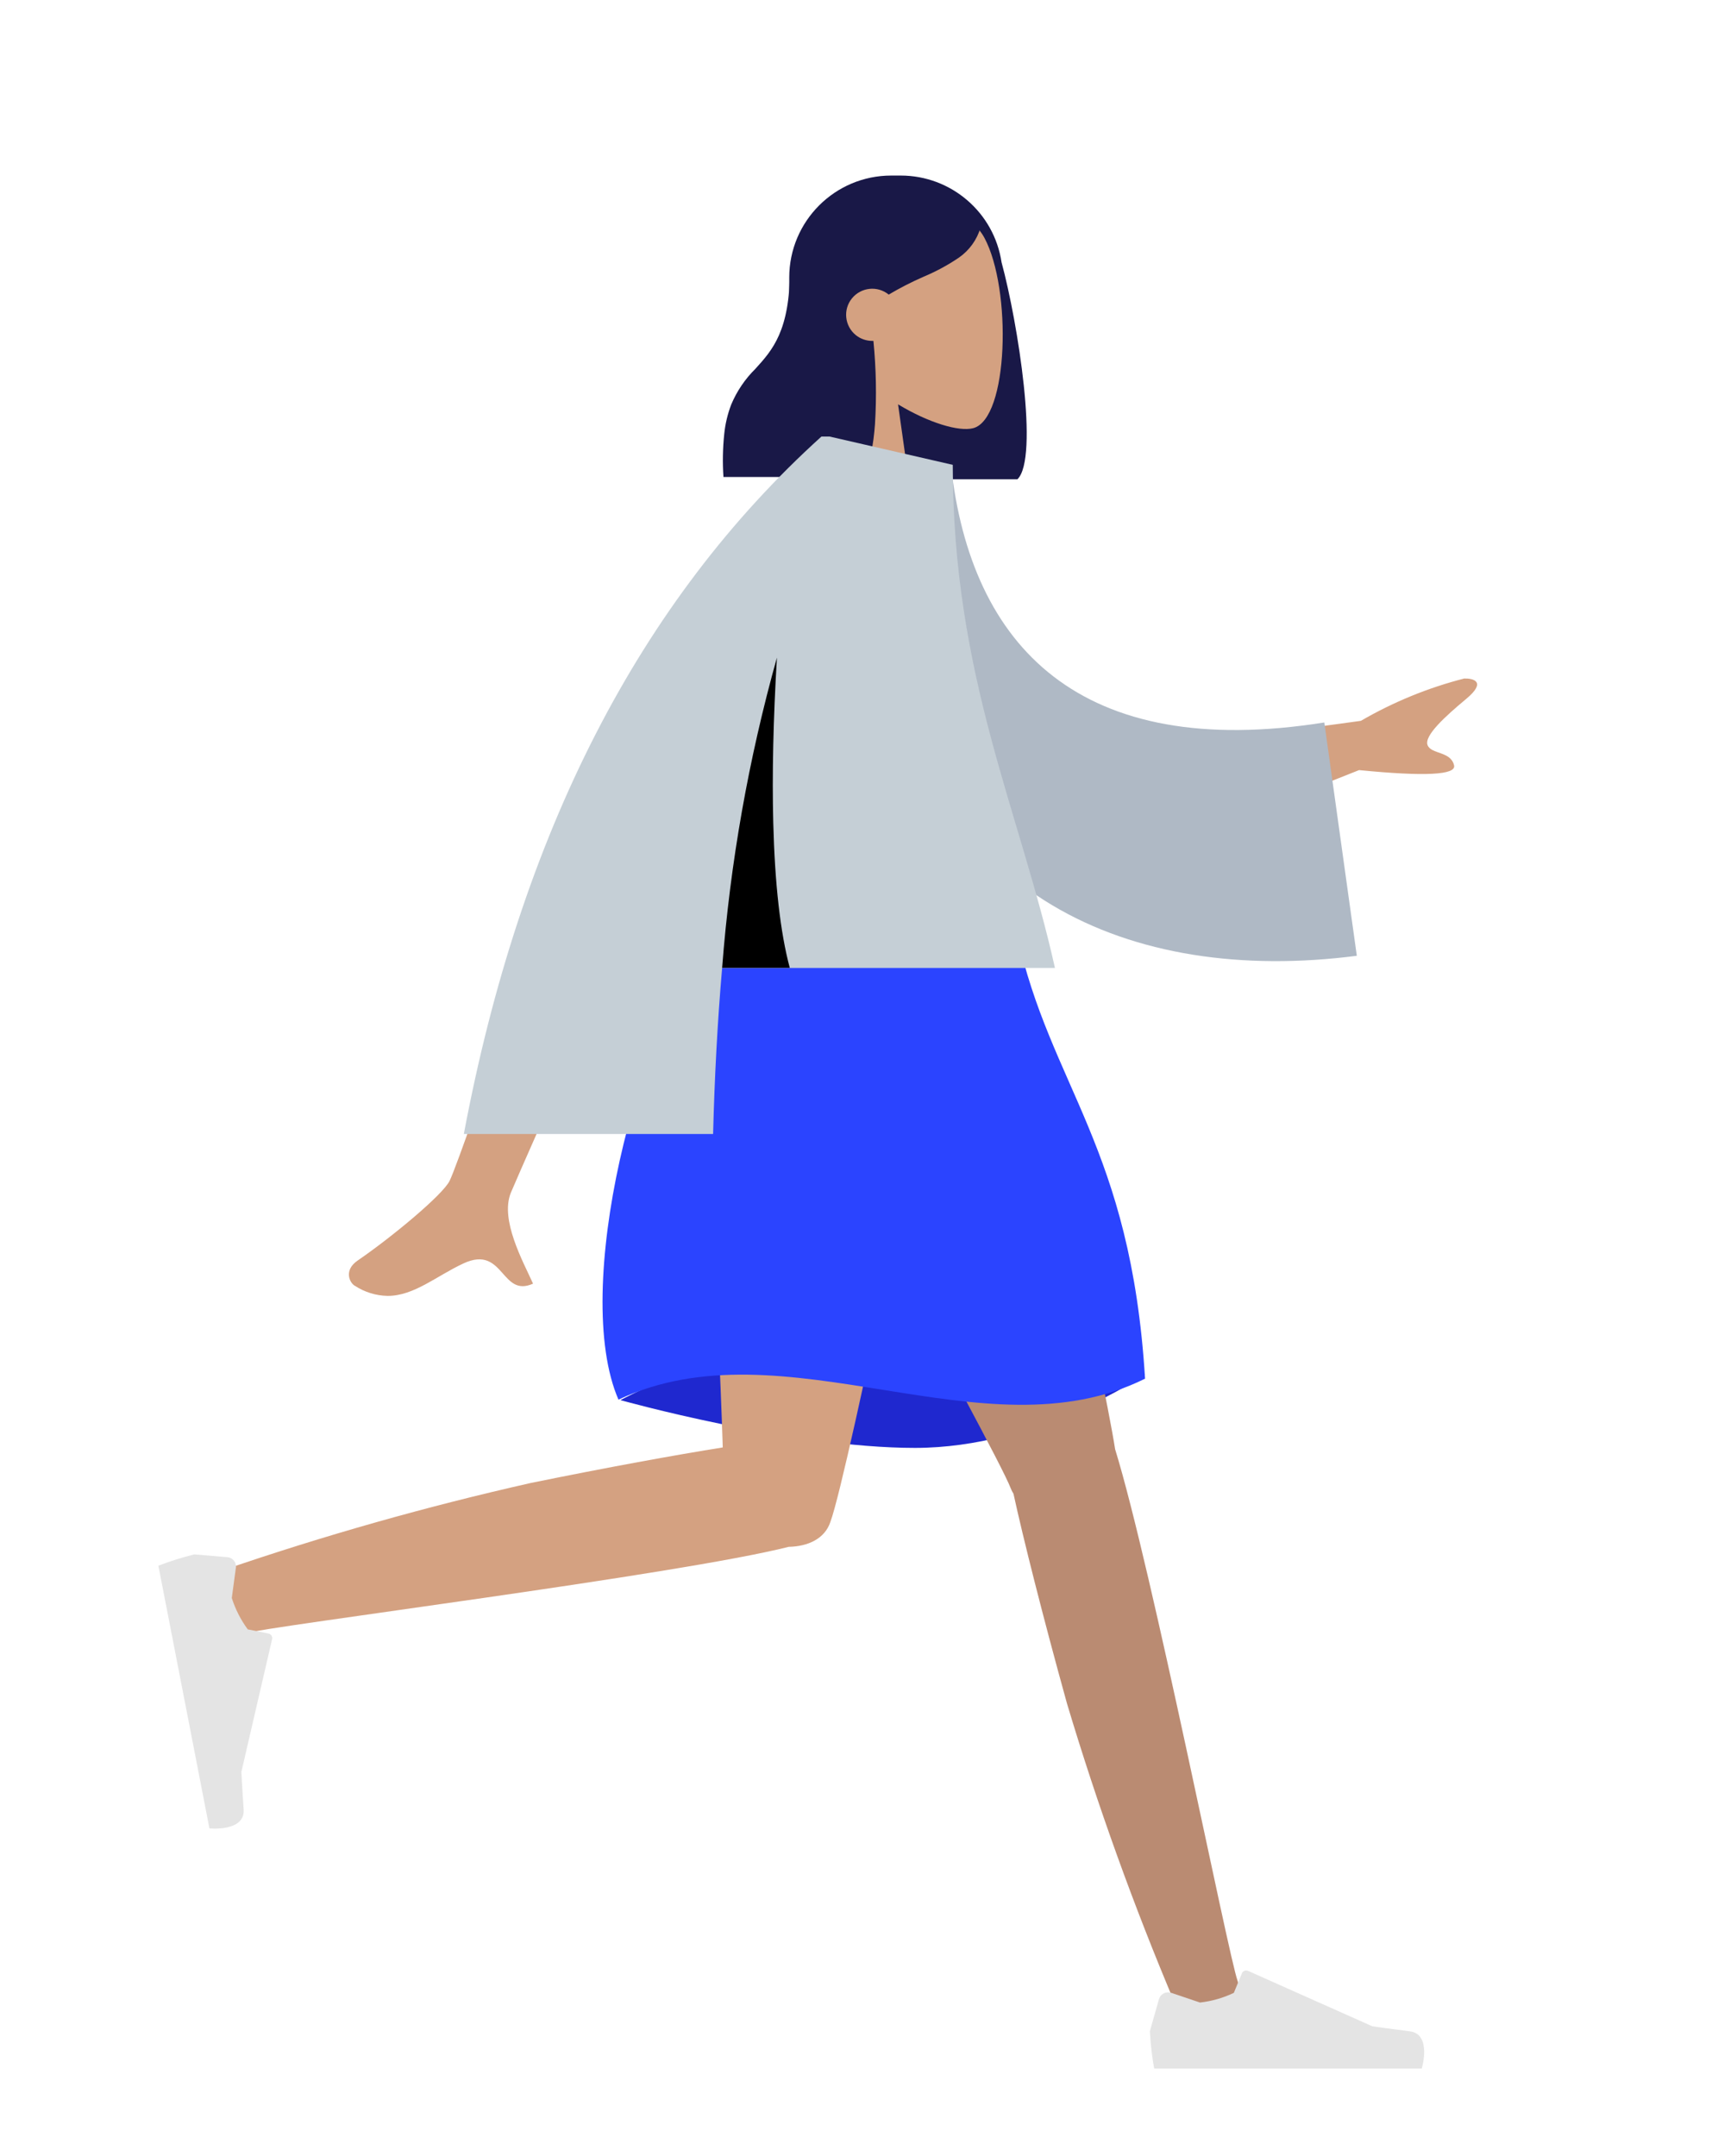
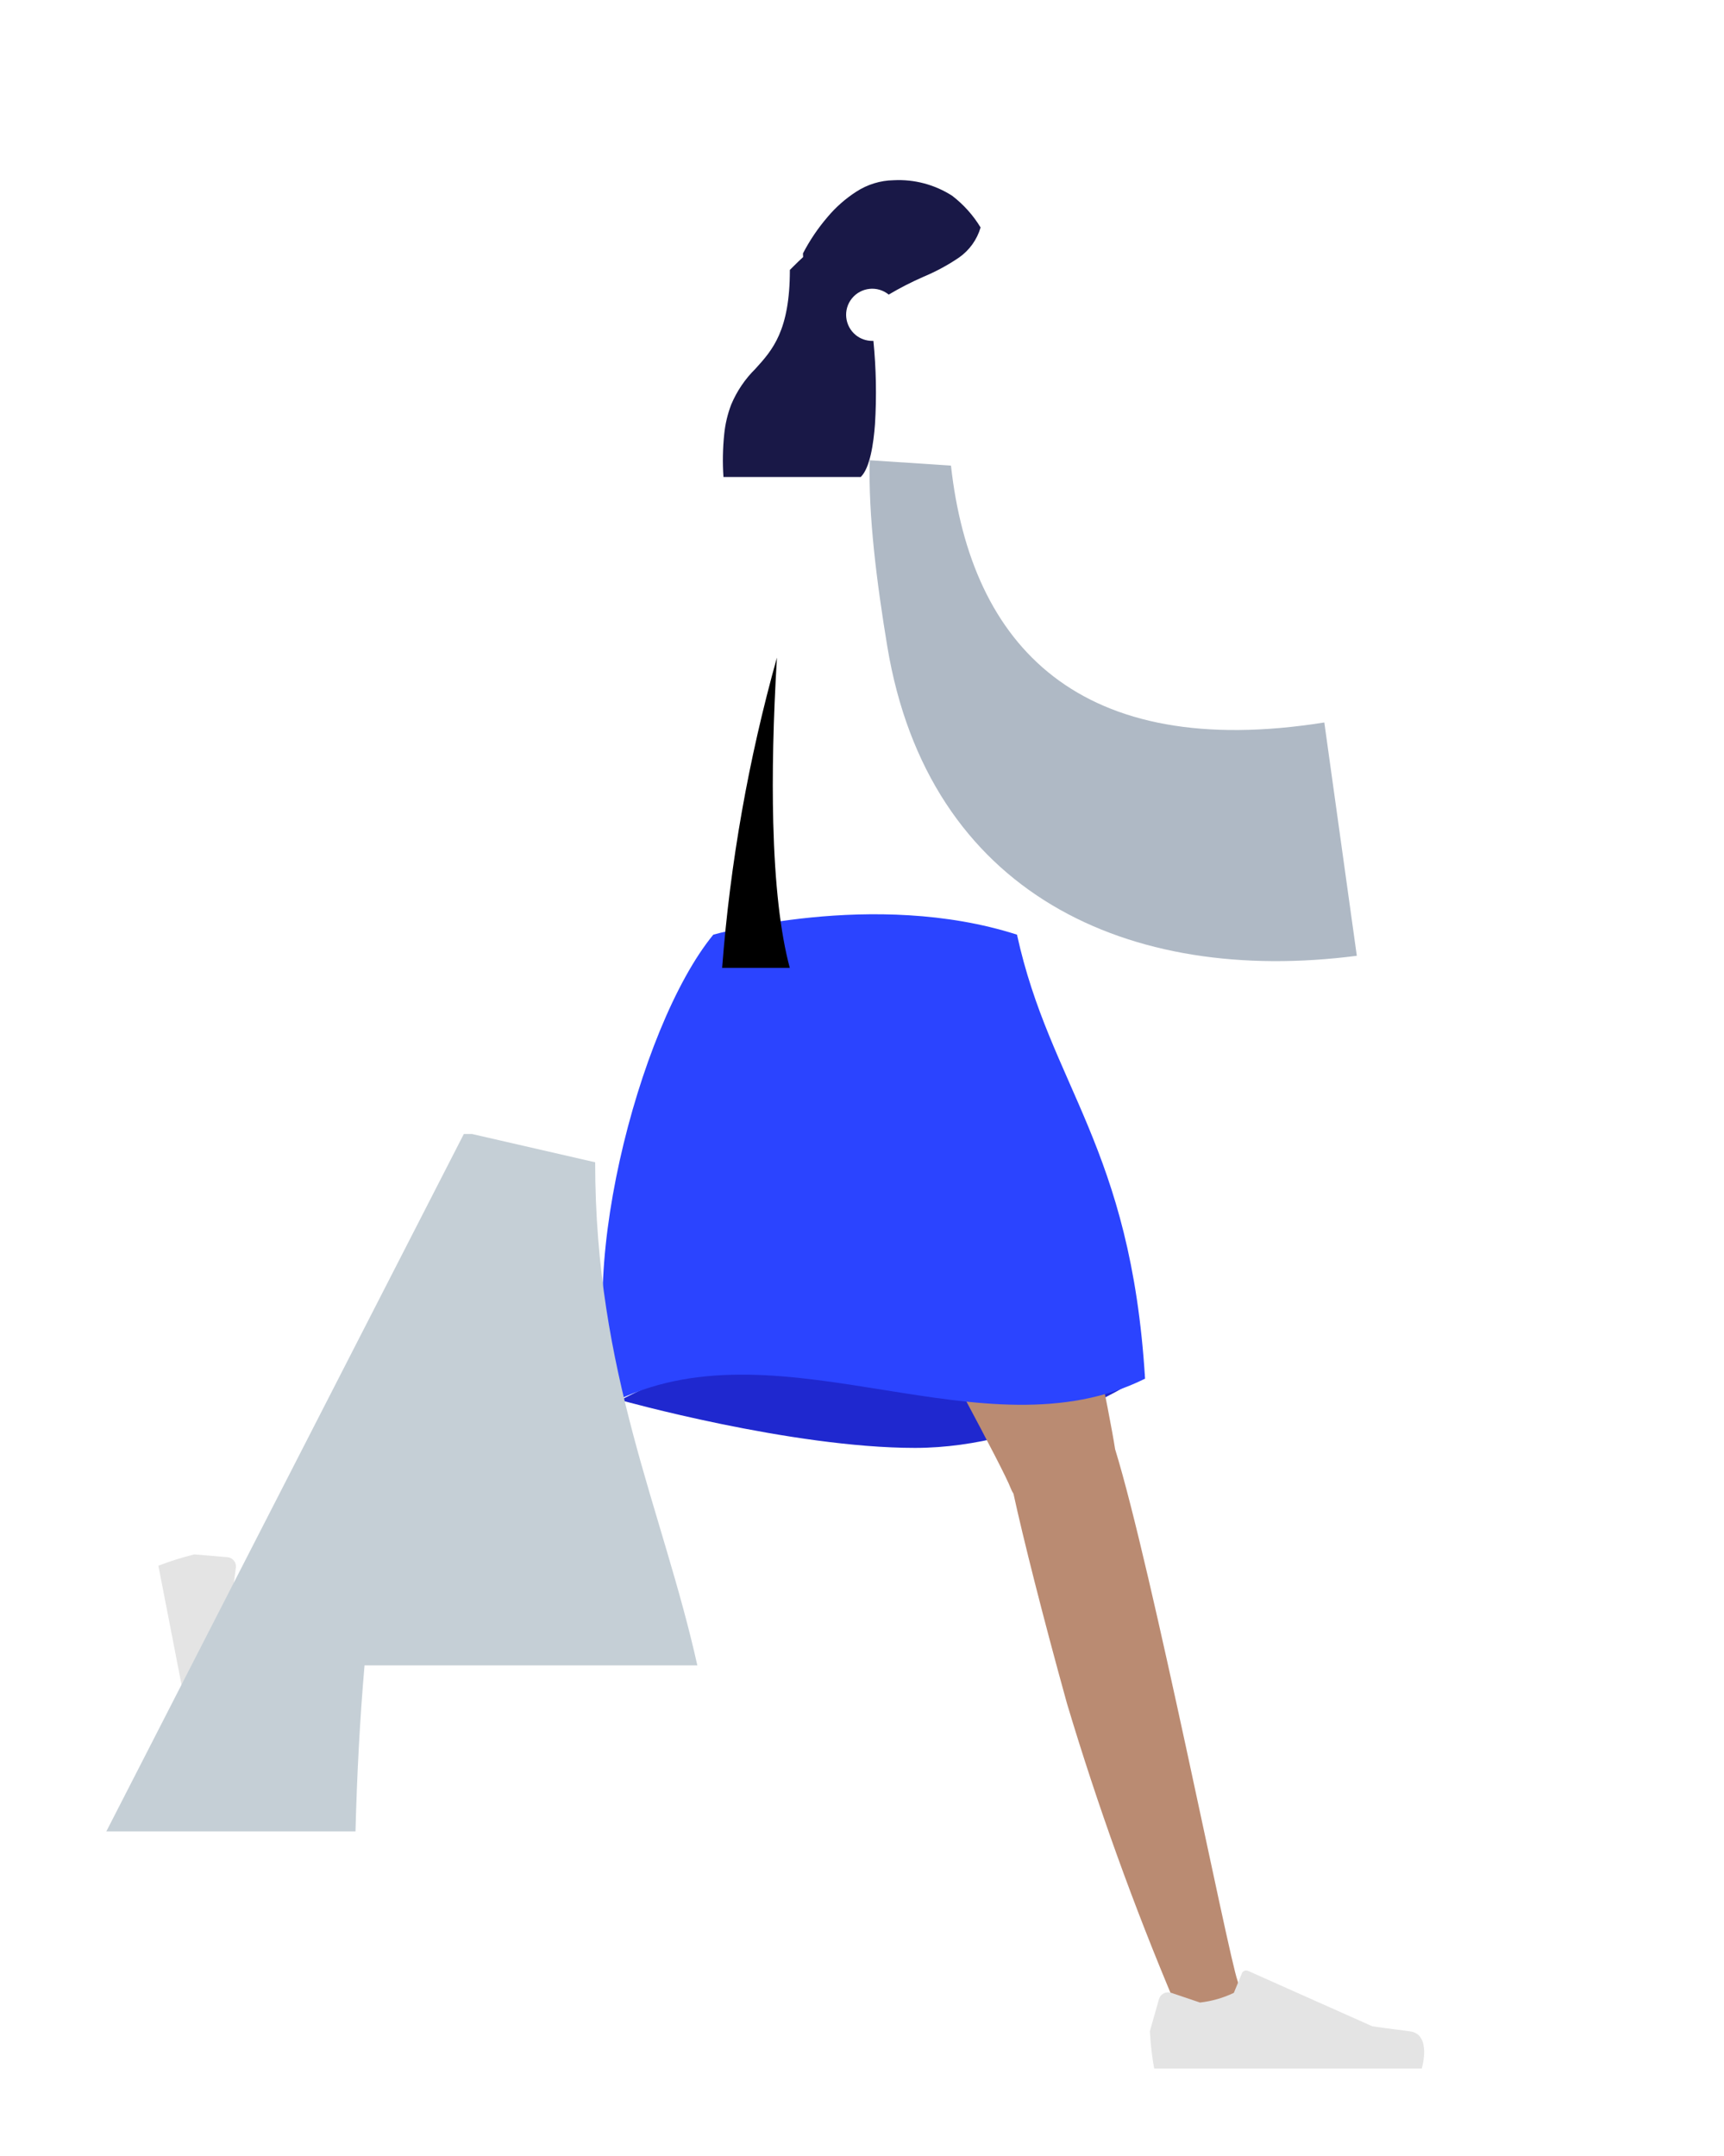
<svg xmlns="http://www.w3.org/2000/svg" id="Ebene_1" data-name="Ebene 1" viewBox="0 0 221.19 276.56">
  <defs>
    <style> .cls-1 { fill: none; } .cls-2 { fill: #afb9c5; } .cls-3 { fill: #e4e4e4; } .cls-4 { fill: #ba8b72; } .cls-5 { fill: #c5cfd6; } .cls-6 { fill: #191847; } .cls-7 { fill: #d4a181; } .cls-8 { fill: #2b44ff; } .cls-9 { fill: #1f28cf; } </style>
  </defs>
  <g id="shape">
    <g id="Head_Front" data-name="Head Front">
-       <path id="Hair_Back" data-name="Hair Back" class="cls-6" d="M112.9,61.49v-.09c-6.63-.74-11.64-6.34-11.64-13.01v-12.78c0-7.23,5.86-13.09,13.09-13.09h1.21c6.47,0,11.98,4.73,12.94,11.13,2.1,7.73,4.83,25.11,2.04,27.83h-17.65Z" />
      <g id="Head">
-         <path id="Head-2" class="cls-7" d="M103.09,69.39l5.03-23.44c-2.8-3.29-4.7-7.33-4.39-11.85.91-13.02,19.05-10.16,22.57-3.59,3.53,6.57,3.11,23.25-1.45,24.42-1.82.47-5.69-.68-9.63-3.06l2.47,17.5h-14.61Z" />
-       </g>
+         </g>
      <path id="Hair_Front" data-name="Hair Front" class="cls-6" d="M110.47,61.19h-17.65c-.13-1.84-.09-3.69.1-5.52.13-1.29.43-2.55.89-3.76.72-1.72,1.78-3.29,3.11-4.6,2.18-2.4,4.42-4.88,4.42-12.68.15-.15.3-.3.45-.45.43-.43.84-.83,1.25-1.2l-.02-.47c.87-1.68,1.94-3.26,3.17-4.69,1.05-1.25,2.29-2.34,3.67-3.23,1.43-.93,3.09-1.44,4.79-1.47,2.65-.14,5.28.56,7.51,1.99,1.46,1.12,2.7,2.5,3.65,4.07h0c-.46,1.57-1.44,2.93-2.77,3.86-1.44.98-2.97,1.8-4.57,2.47-1.53.67-3.01,1.43-4.45,2.28-1.43-1.17-3.54-.95-4.71.48-1.17,1.43-.95,3.54.48,4.71.6.49,1.35.75,2.12.75h.15c.35,3.56.42,7.13.2,10.7-.18,2.44-.64,5.6-1.81,6.74Z" />
    </g>
    <g id="Bottom_Skinny_Jeans_1" data-name="Bottom Skinny Jeans 1">
      <path id="Skirt_Shadow" data-name="Skirt Shadow" class="cls-9" d="M79.6,179.61s21.9,6.13,37.79,6.13,29.52-9.44,29.52-9.44c0,0-21.43-6.29-35.3-6.29s-32.01,9.6-32.01,9.6Z" />
      <path id="Leg" class="cls-4" d="M130.03,191.62c-.14-.22-.26-.45-.35-.69-1.95-5.16-33.21-60.84-36.33-71.02h35.2c2.36,7.74,13.02,56.31,14.52,66,4.73,15.29,14.48,64.8,15.72,68.22,1.31,3.61-6.05,7.37-8.02,2.93-5.32-12.58-9.95-25.43-13.87-38.51-3.1-11.18-5.63-21.24-6.87-26.93Z" />
-       <path id="Leg-2" class="cls-7" d="M101.24,198.42c-14.29,3.61-66.57,10.14-70.16,11.17-3.69,1.05-6.93-6.55-2.37-8.2,12.92-4.43,26.07-8.15,39.39-11.15,9.75-1.99,18.65-3.61,24.63-4.56-.51-16.78-2.82-57.06-1.3-65.76h31.14c-1.45,8.34-13.75,69.21-16.03,75.31-.72,2.18-2.89,3.14-5.3,3.2h0Z" />
      <g id="Left_Shoe" data-name="Left Shoe">
        <path id="shoe" class="cls-3" d="M30.27,201.13c.09-.67-.38-1.28-1.04-1.37-.02,0-.04,0-.06,0l-4.24-.36c-1.56.39-3.1.87-4.61,1.45l6.55,33.7s4.59.47,4.39-2.43-.29-4.82-.29-4.82l3.94-17.02c.08-.33-.13-.65-.46-.73,0,0-.01,0-.02,0l-2.64-.53c-.9-1.22-1.59-2.58-2.05-4.02l.52-3.86Z" />
      </g>
      <g id="Right_Shoe" data-name="Right Shoe">
        <path id="shoe-2" class="cls-3" d="M150.25,255.65c-.64-.22-1.33.12-1.54.76,0,.02-.01.04-.02.06l-1.16,4.09c.08,1.61.27,3.21.55,4.8h34.33s1.34-4.42-1.54-4.78-4.79-.64-4.79-.64l-15.95-7.11c-.31-.14-.67,0-.8.31,0,0,0,.01,0,.02l-1.03,2.49c-1.37.65-2.83,1.07-4.34,1.24l-3.69-1.25Z" />
      </g>
      <path id="Skirt" class="cls-8" d="M91.53,119.9s20.58-5.89,38.95,0c4.26,19.44,14.61,27.15,16.43,56.96-20.69,10.28-46.25-7.33-67.56,2.69-6.09-14.03,2.44-47.81,12.17-59.65Z" />
    </g>
    <g id="Body_Long_Sleeve_1" data-name="Body Long Sleeve 1">
-       <path id="Skin" class="cls-7" d="M45.51,164.94c-.68-.42-1.42-2,.37-3.23,4.48-3.07,10.93-8.45,11.8-10.22,1.78-3.62,17.39-50.19,17.39-50.19l13.33.05s-21.92,49.33-22.86,51.66c-1.41,3.49,1.57,8.81,2.85,11.66-2.01.9-2.94-.25-3.96-1.4-1.09-1.22-2.28-2.45-4.98-1.19-3.46,1.61-6.32,4.16-9.72,4.16-1.5-.03-2.96-.48-4.22-1.31ZM150.57,95.75l24.03-3.28c4.15-2.41,8.61-4.24,13.26-5.43,1.14-.03,2.94.38.25,2.62-2.69,2.24-5.43,4.73-4.95,5.93.48,1.2,2.98.75,3.4,2.6.28,1.23-3.79,1.43-12.19.6l-19.5,7.73-4.31-10.77Z" />
      <path id="Clothes_Back" data-name="Clothes Back" class="cls-2" d="M111.58,59.04l10.43.69c2.57,23.25,16.57,37.93,47.9,32.95l4.17,29.93c-29.28,3.79-54.97-7.93-60.24-39.68-1.36-8.22-2.44-16.77-2.26-23.9Z" />
-       <path id="Clothes" class="cls-5" d="M59.51,145.47c7.24-38.55,22.54-68.37,45.88-89.47h1.04s15.81,3.63,15.81,3.63c0,27.19,8.66,44.54,13.11,64.54h-42.7c-.6,6.91-.97,14.01-1.16,21.3h-31.97Z" />
+       <path id="Clothes" class="cls-5" d="M59.51,145.47h1.04s15.81,3.63,15.81,3.63c0,27.19,8.66,44.54,13.11,64.54h-42.7c-.6,6.91-.97,14.01-1.16,21.3h-31.97Z" />
      <path id="Shade" d="M101.33,124.16h-8.68c1.03-13.47,3.39-26.8,7.03-39.8-.47,7.89-.63,15.01-.47,21.18.2,7.85.91,14.12,2.12,18.62h0Z" />
    </g>
  </g>
  <g id="Gruppe_324" data-name="Gruppe 324">
    <path id="Background" class="cls-1" d="M-209.3-326.83h1364v938.28H-209.3V-326.83Z" />
  </g>
</svg>